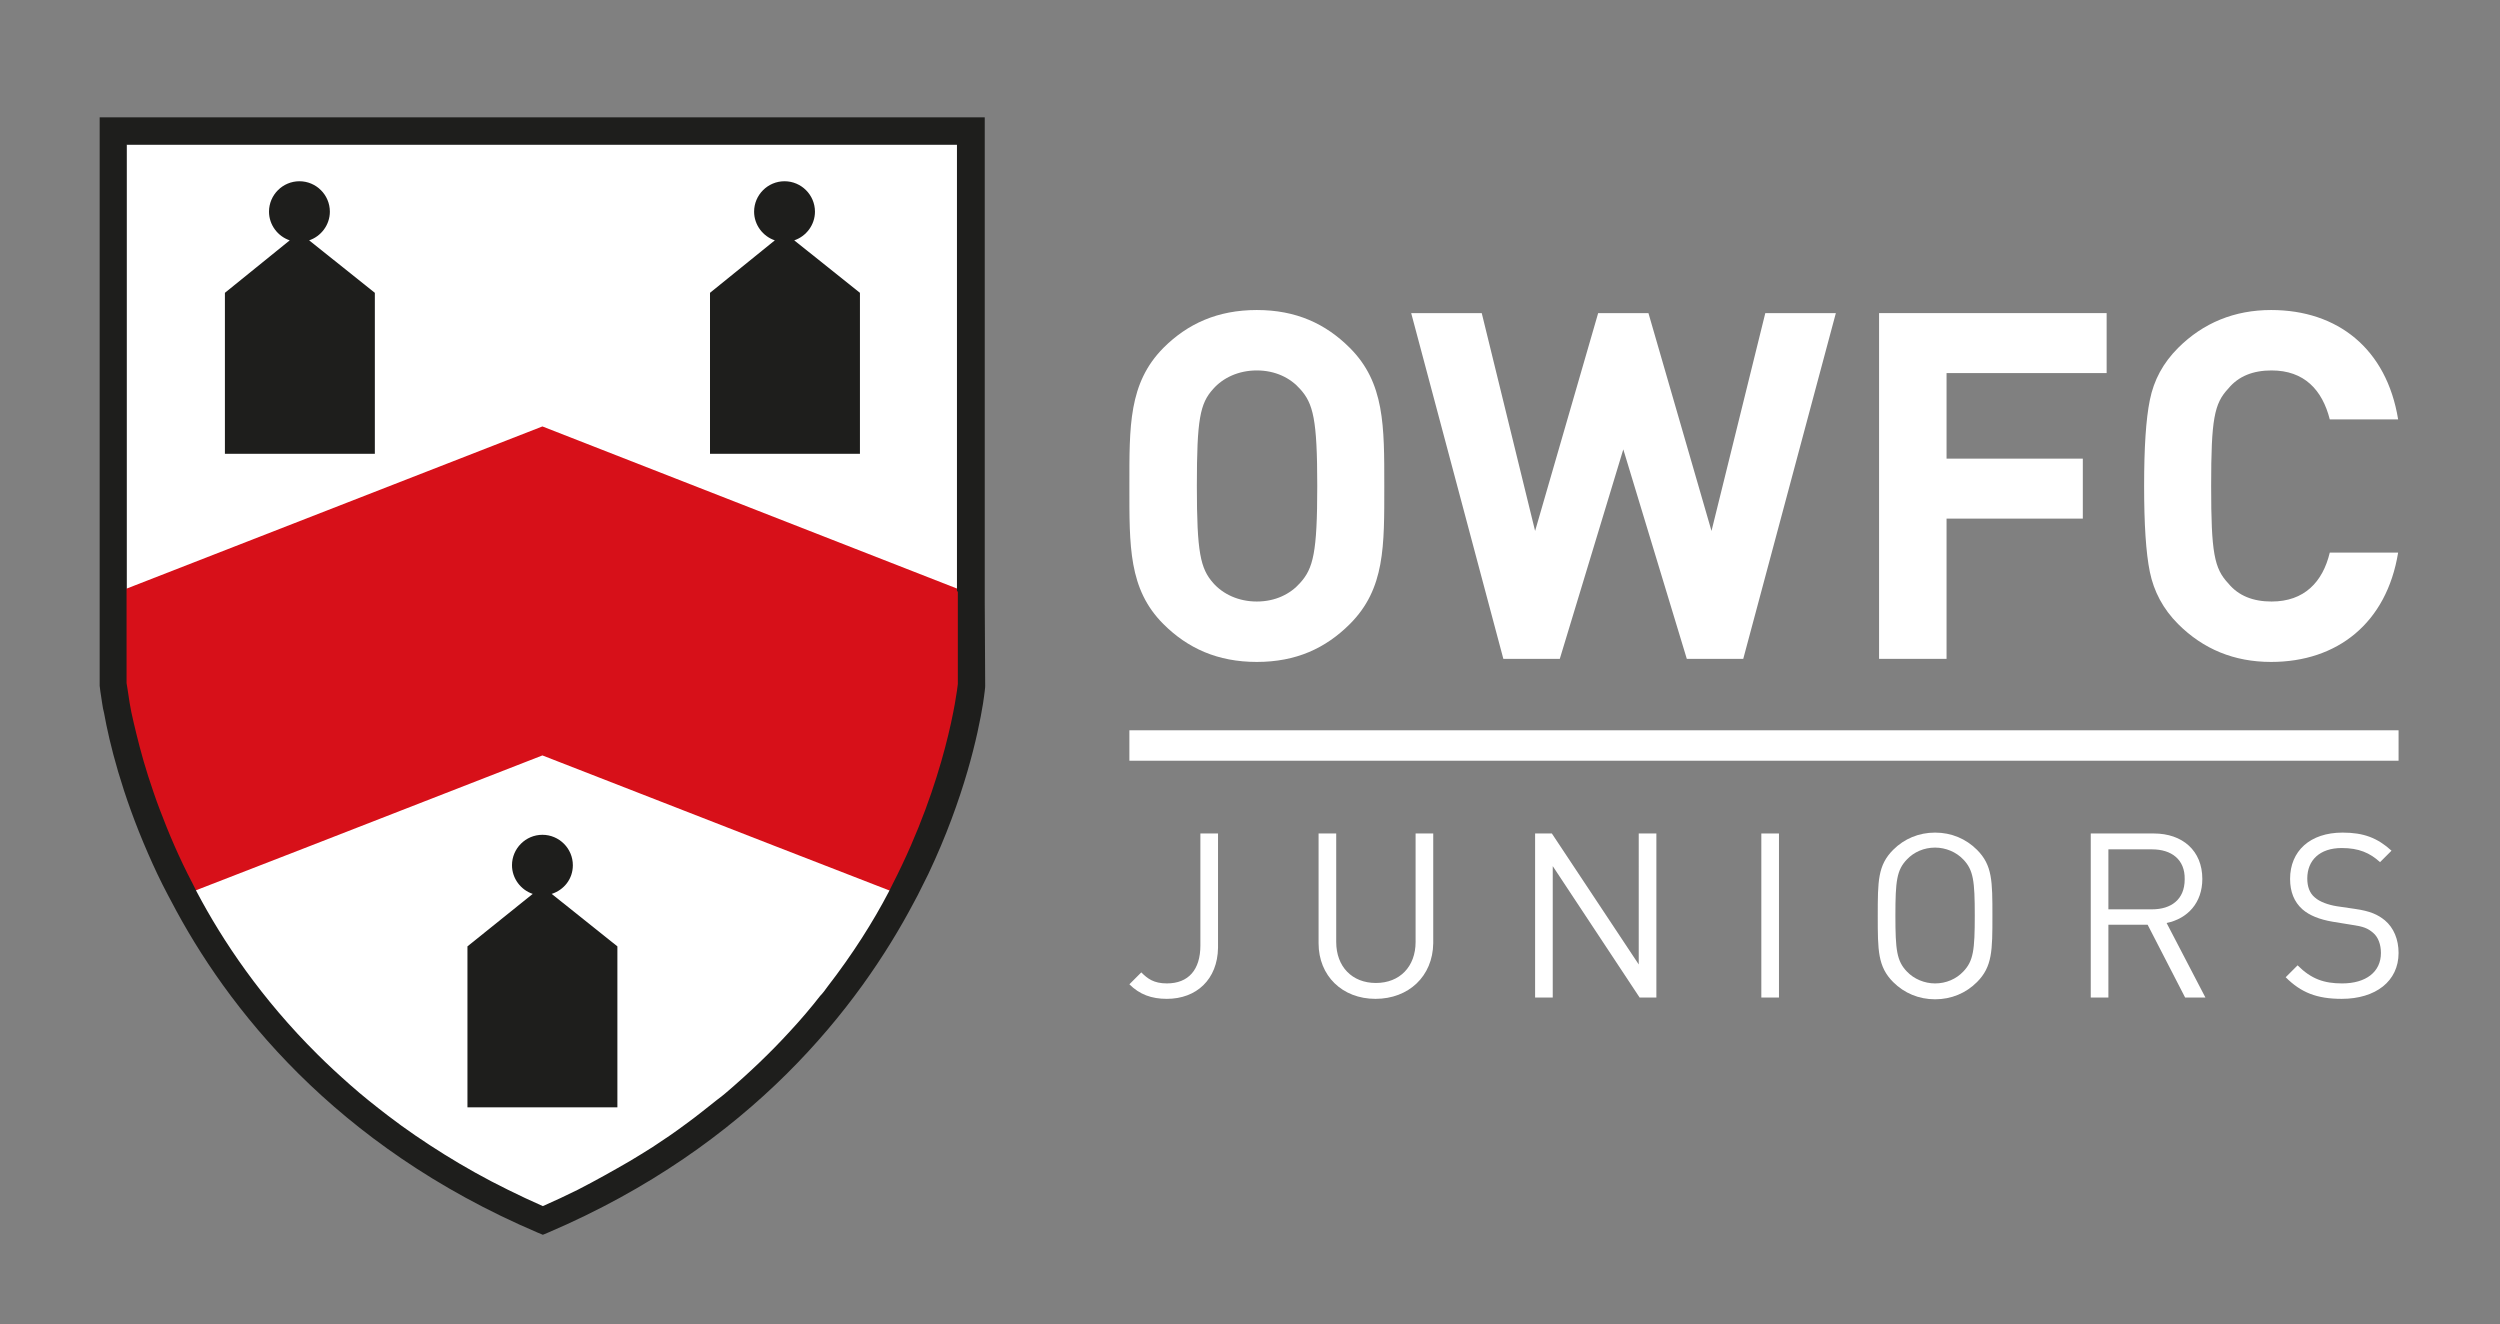
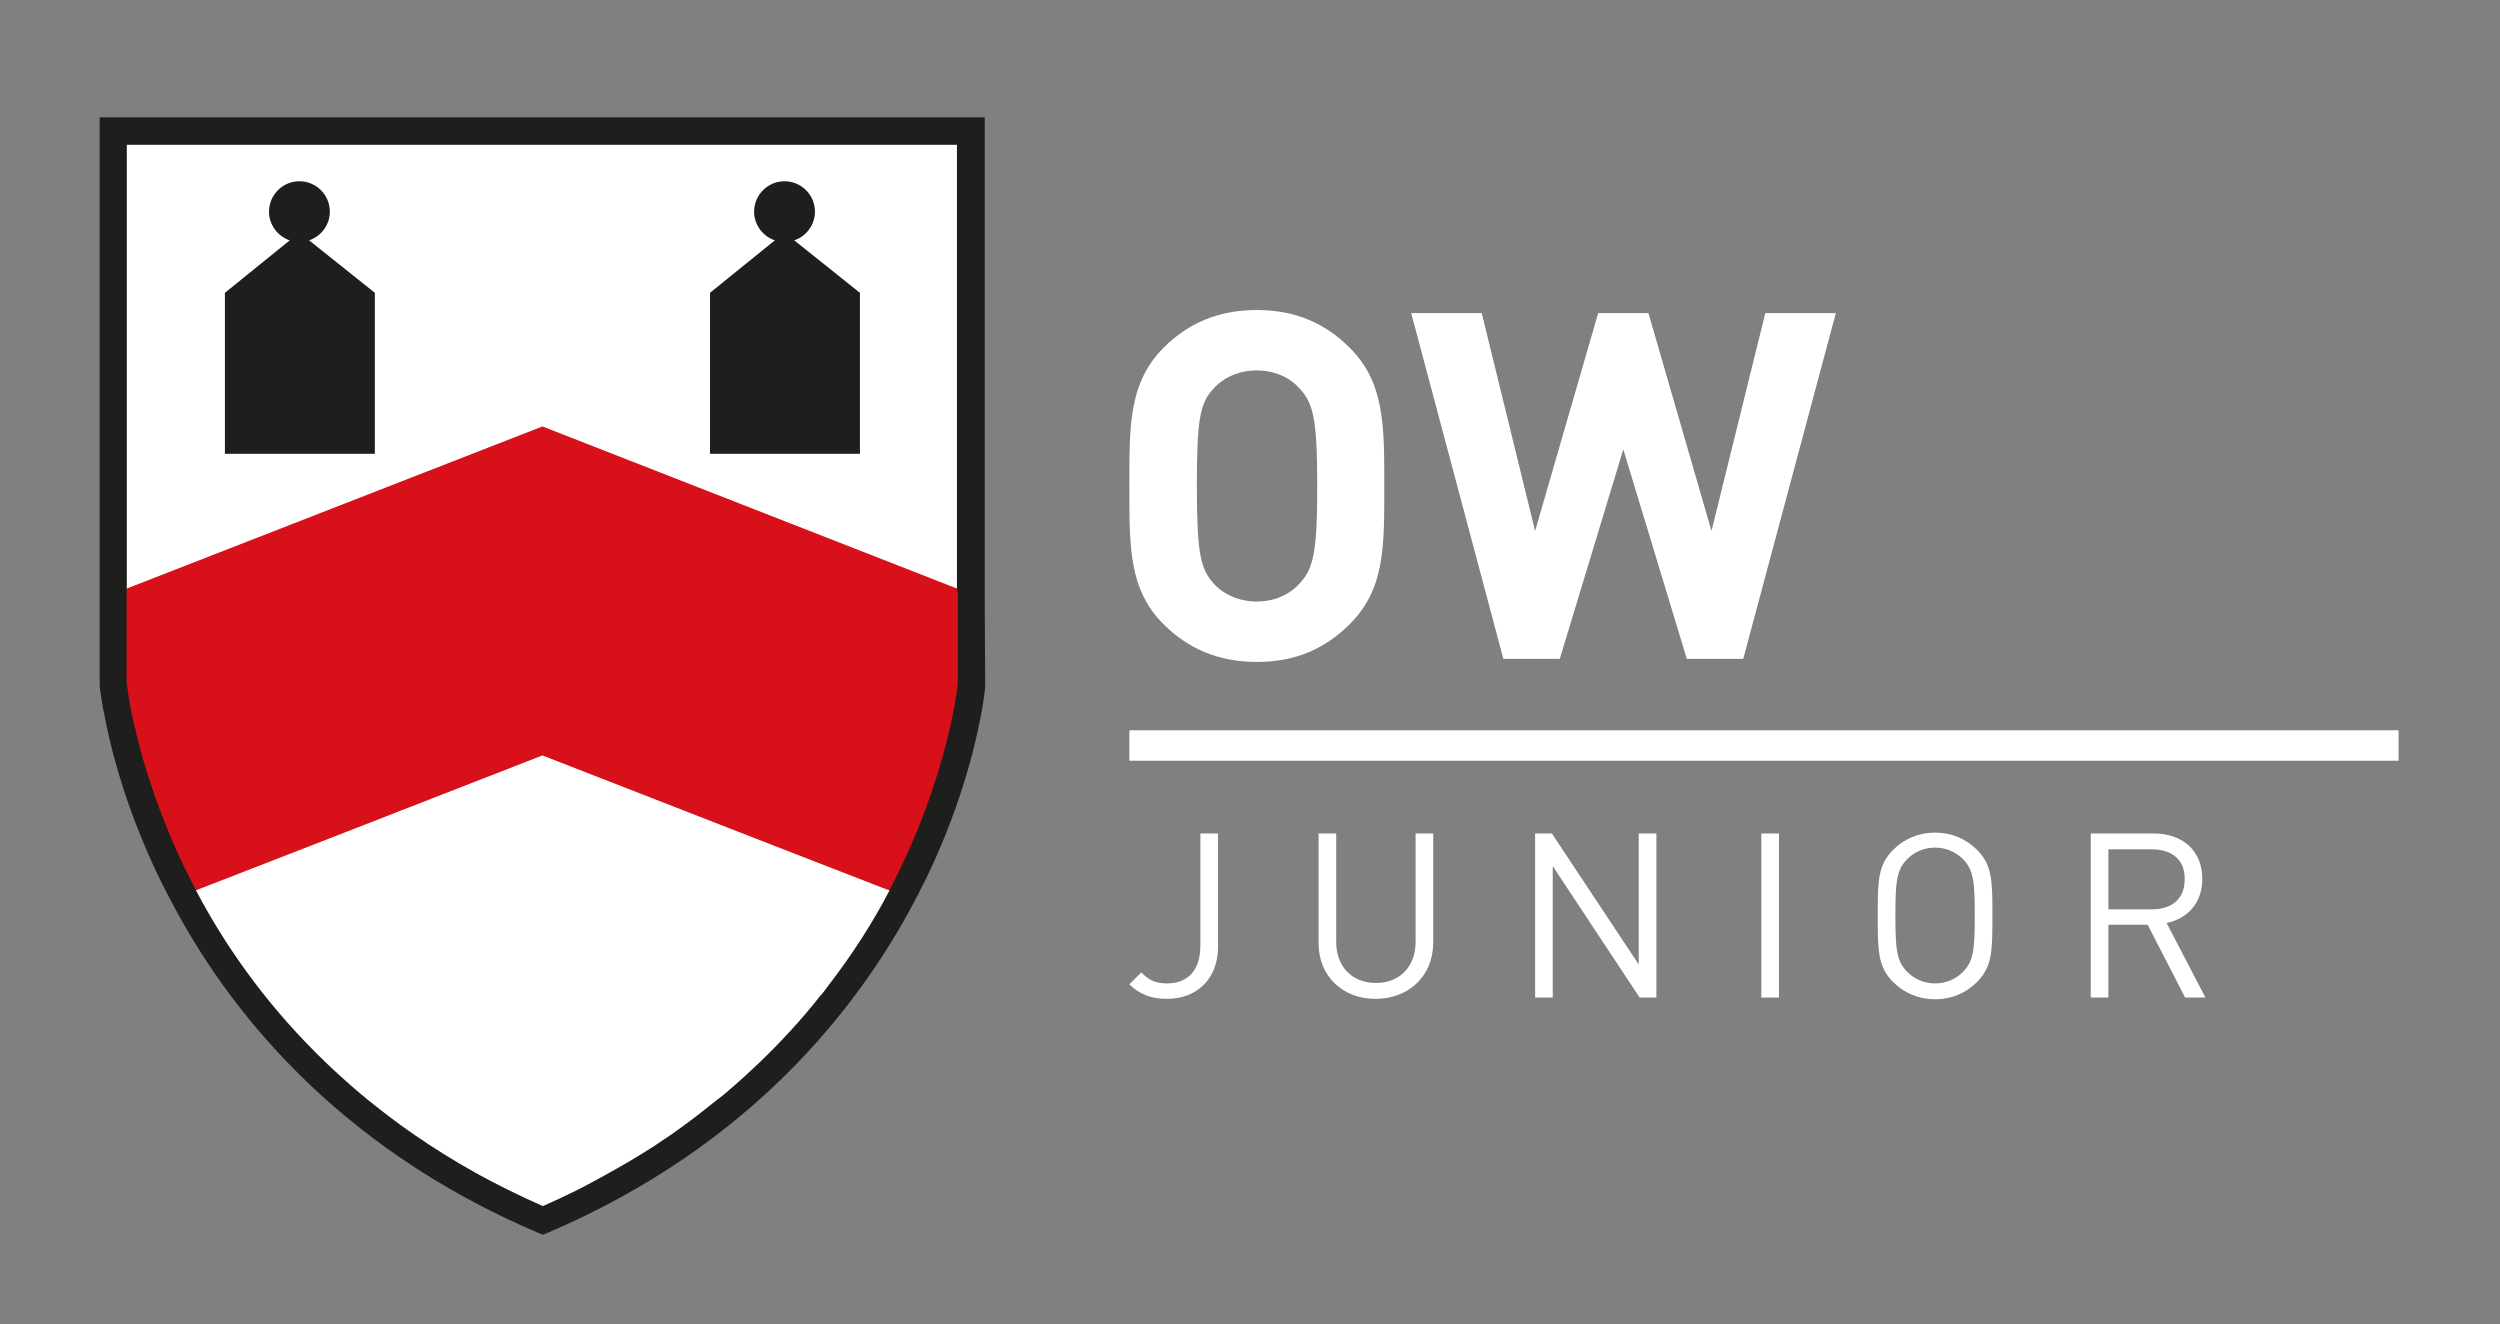
<svg xmlns="http://www.w3.org/2000/svg" xmlns:xlink="http://www.w3.org/1999/xlink" version="1.0" id="Layer_1" x="0px" y="0px" viewBox="0 0 566.9 300.3" style="enable-background:new 0 0 566.9 300.3;" xml:space="preserve">
  <rect x="0" y="0" width="566.9" height="300.3" fill="#808080" stroke="none" />
  <style type="text/css">
	.st0{clip-path:url(#SVGID_00000083780525222545860240000004090975961661931149_);}
	.st1{fill:#FFFFFF;}
	.st2{fill:#D71019;}
	.st3{fill:#1E1E1C;}
</style>
  <g>
    <defs>
      <rect id="SVGID_1_" x="13.6" y="16.6" width="542.5" height="269.9" />
    </defs>
    <clipPath id="SVGID_00000039097175939389084930000014703356527453896324_">
      <use xlink:href="#SVGID_1_" style="overflow:visible;" />
    </clipPath>
    <g style="clip-path:url(#SVGID_00000039097175939389084930000014703356527453896324_);">
      <polygon class="st1" points="220.3,32.8 28.8,32.8 28.8,155 29.4,169.2 38.9,194.7 51,215.8 58,227.6 76.3,247.3 99.8,265.5     123,276.6 161.1,254.9 194,220.2 215.1,178.9 221,154.7 220.5,69.3   " />
      <g>
        <path class="st2" d="M27.1,134.1v21c0,0.4,0.2,2,0.7,4.5c0.2,1.2,0.5,2.7,0.9,4.4c0.7,3.3,1.8,7.5,3.3,12.2     c0.8,2.4,1.6,4.9,2.6,7.5c2,5.2,4.5,10.9,7.6,16.9c0.3,0.6,0.6,1.2,0.9,1.8l27.3-10.6l52.6-20.5h0l0,0l52.6,20.5l27.3,10.6     c0.3-0.6,0.6-1.2,0.9-1.8c12.5-23.8,14.9-43.6,15.1-45.4v-21L123,96.7L27.1,134.1z" />
        <path class="st3" d="M85,66.4L70.1,54.5c2.7-0.9,4.7-3.5,4.7-6.5c0-3.8-3.1-6.9-6.9-6.9c-3.8,0-6.9,3.1-6.9,6.9     c0,3,2,5.6,4.7,6.5L51,66.4v36.5h34V66.4z" />
        <path class="st3" d="M195,66.4l-14.9-11.9c2.7-0.9,4.7-3.5,4.7-6.5c0-3.8-3.1-6.9-6.9-6.9s-6.9,3.1-6.9,6.9c0,3,2,5.6,4.7,6.5     L161,66.4v36.5h34V66.4z" />
-         <path class="st3" d="M129.9,196.2c0-3.8-3.1-6.9-6.9-6.9c-3.8,0-6.9,3.1-6.9,6.9c0,3,2,5.6,4.7,6.5L106,214.6v36.5h34v-36.5     l-14.9-11.9C127.9,201.8,129.9,199.3,129.9,196.2z" />
        <path class="st3" d="M223.3,136.5l0-109.9H22.6l0,109.9l0,19c0,0.2,0.2,1.7,0.6,4.2c0.1,0.6,0.2,1.3,0.4,2     c1.2,6.7,4,18.2,10,31.9c1.3,3,2.8,6.2,4.5,9.4c0.3,0.5,0.5,1,0.8,1.5c12.4,23.7,36.8,55.3,83,75l1.2,0.5l1.2-0.5     c46.1-19.7,70.5-51.3,83-75c0.3-0.5,0.5-1,0.8-1.5c0.8-1.6,1.6-3.2,2.4-4.8c8.2-17.3,11.3-31.8,12.4-38.6     c0.2-1.2,0.3-2.2,0.4-2.9c0.1-0.7,0.1-1.1,0.1-1.2L223.3,136.5z M217.2,134.1v21c-0.2,1.8-2.6,21.6-14.8,45.4     c-0.3,0.6-0.6,1.2-0.9,1.8l0,0l0,0c-3.5,6.7-8.1,14-13.9,21.5c-0.5,0.7-1,1.4-1.6,2c-2.1,2.7-4.4,5.4-6.9,8.1     c-4.3,4.7-9.2,9.4-14.6,14c-0.6,0.5-1.2,1-1.9,1.5c-2.3,1.8-4.6,3.7-7.1,5.5c-2.4,1.8-4.9,3.5-7.5,5.2c-1.7,1.1-3.4,2.1-5.2,3.2     c-3.8,2.2-7.7,4.4-11.8,6.5c-2.6,1.3-5.2,2.5-7.9,3.7c-2.7-1.2-5.3-2.4-7.9-3.7c-5.1-2.5-9.9-5.2-14.4-8S91.9,256,88,253     c-3-2.3-5.9-4.6-8.6-7c-2.6-2.3-5.1-4.6-7.4-6.9c-12.7-12.6-21.5-25.7-27.4-36.9l0,0l0,0c-0.3-0.6-0.6-1.2-0.9-1.8     c-3.1-5.9-5.5-11.6-7.5-16.9c-1-2.6-1.8-5.1-2.6-7.5c-1.5-4.7-2.5-8.8-3.3-12.2c-0.4-1.7-0.7-3.1-0.9-4.4     c-0.4-2.5-0.6-4.1-0.7-4.5v-21V32.8h188.3V134.1z" />
      </g>
      <g>
        <g>
          <g>
            <path class="st1" d="M306.1,141.5c-5.5,5.5-12.2,8.6-21.1,8.6c-8.9,0-15.7-3.1-21.2-8.6c-7.9-7.9-7.7-17.7-7.7-31.3       c0-13.5-0.2-23.3,7.7-31.3c5.5-5.5,12.3-8.6,21.2-8.6c8.9,0,15.6,3.1,21.1,8.6c7.9,7.9,7.8,17.7,7.8,31.3       C313.9,123.8,314.1,133.5,306.1,141.5z M294.8,88.2c-2.2-2.5-5.6-4.2-9.8-4.2c-4.2,0-7.7,1.7-9.9,4.2c-3,3.3-3.7,6.9-3.7,22       s0.8,18.7,3.7,22c2.2,2.5,5.7,4.2,9.9,4.2c4.2,0,7.6-1.7,9.8-4.2c3-3.3,3.9-6.9,3.9-22S297.8,91.5,294.8,88.2z" />
            <path class="st1" d="M395.3,149.4h-12.8l-14.4-47.5l-14.4,47.5h-12.8L320,71h16l12.1,49.4L362.4,71h11.4l14.3,49.4L400.3,71h16       L395.3,149.4z" />
-             <path class="st1" d="M441.4,84.7v19.3h30.9v13.6h-30.9v31.8h-15.3V71h51.6v13.6H441.4z" />
-             <path class="st1" d="M515,150.1c-8.4,0-15.4-2.9-21.1-8.6c-3.4-3.4-5.5-7.4-6.4-11.8c-0.9-4.4-1.3-10.9-1.3-19.5       c0-8.6,0.4-15.1,1.3-19.5c0.9-4.5,3-8.4,6.4-11.8c5.7-5.7,12.8-8.6,21.1-8.6c15.1,0,26.2,8.8,28.8,24.8h-15.5       c-1.7-6.7-5.8-11.1-13.2-11.1c-4.2,0-7.5,1.3-9.8,4.1c-3.2,3.4-3.9,6.9-3.9,22.1s0.7,18.7,3.9,22.1c2.3,2.8,5.6,4.1,9.8,4.1       c7.4,0,11.6-4.4,13.2-11.1h15.5C541.2,141.3,530,150.1,515,150.1z" />
          </g>
          <g>
            <path class="st1" d="M264.6,226.5c-3.5,0-6.2-1-8.5-3.3l2.7-2.7c1.4,1.4,2.8,2.5,5.8,2.5c4.9,0,7.6-3.1,7.6-8.6V189h4v25.9       C276.1,222.1,271.3,226.5,264.6,226.5z" />
            <path class="st1" d="M311.9,226.5c-7.5,0-12.9-5.2-12.9-12.6V189h4v24.6c0,5.6,3.6,9.3,9,9.3c5.4,0,9-3.7,9-9.3V189h4v24.9       C324.9,221.4,319.4,226.5,311.9,226.5z" />
            <path class="st1" d="M371.8,226.2l-19.7-29.8v29.8h-4V189h3.8l19.7,29.7V189h4v37.2H371.8z" />
            <path class="st1" d="M399.4,226.2V189h4v37.2H399.4z" />
            <path class="st1" d="M448.3,222.7c-2.5,2.5-5.8,3.9-9.5,3.9s-7-1.4-9.5-3.9c-3.5-3.5-3.5-7.2-3.5-15c0-7.9,0-11.5,3.5-15       c2.5-2.5,5.8-3.9,9.5-3.9s7,1.4,9.5,3.9c3.5,3.5,3.5,7.1,3.5,15C451.8,215.5,451.8,219.2,448.3,222.7z M445.2,194.9       c-1.6-1.7-4-2.7-6.4-2.7c-2.5,0-4.8,1-6.4,2.7c-2.3,2.4-2.6,4.9-2.6,12.7c0,7.8,0.3,10.3,2.6,12.7c1.6,1.7,4,2.7,6.4,2.7       c2.5,0,4.8-1,6.4-2.7c2.3-2.4,2.6-4.9,2.6-12.7C447.8,199.8,447.5,197.3,445.2,194.9z" />
            <path class="st1" d="M495.5,226.2l-8.5-16.5h-8.9v16.5h-4V189h14.3c6.5,0,11,3.9,11,10.3c0,5.4-3.3,9-8.1,10l8.8,16.9H495.5z        M488,192.6h-9.9v13.6h9.9c4.3,0,7.4-2.2,7.4-6.8C495.5,194.9,492.4,192.6,488,192.6z" />
-             <path class="st1" d="M531,226.5c-5.6,0-9.2-1.4-12.7-4.9l2.7-2.7c3.1,3.1,6,4.1,10.1,4.1c5.4,0,8.8-2.6,8.8-6.9       c0-1.9-0.6-3.6-1.8-4.6c-1.2-1-2.1-1.4-4.9-1.8l-4.3-0.7c-2.9-0.5-5.2-1.4-6.8-2.8c-1.9-1.7-2.8-4-2.8-6.9       c0-6.3,4.5-10.5,11.9-10.5c4.8,0,7.9,1.2,11.1,4.1l-2.6,2.6c-2.3-2.1-4.8-3.2-8.7-3.2c-5,0-7.8,2.8-7.8,6.9       c0,1.8,0.5,3.3,1.7,4.3c1.1,1,3.1,1.7,5,2l4.1,0.6c3.5,0.5,5.2,1.3,6.8,2.6c2,1.7,3.1,4.3,3.1,7.4       C543.9,222.5,538.7,226.5,531,226.5z" />
          </g>
        </g>
        <rect x="256.1" y="165.6" class="st1" width="287.8" height="6.9" />
      </g>
    </g>
  </g>
</svg>